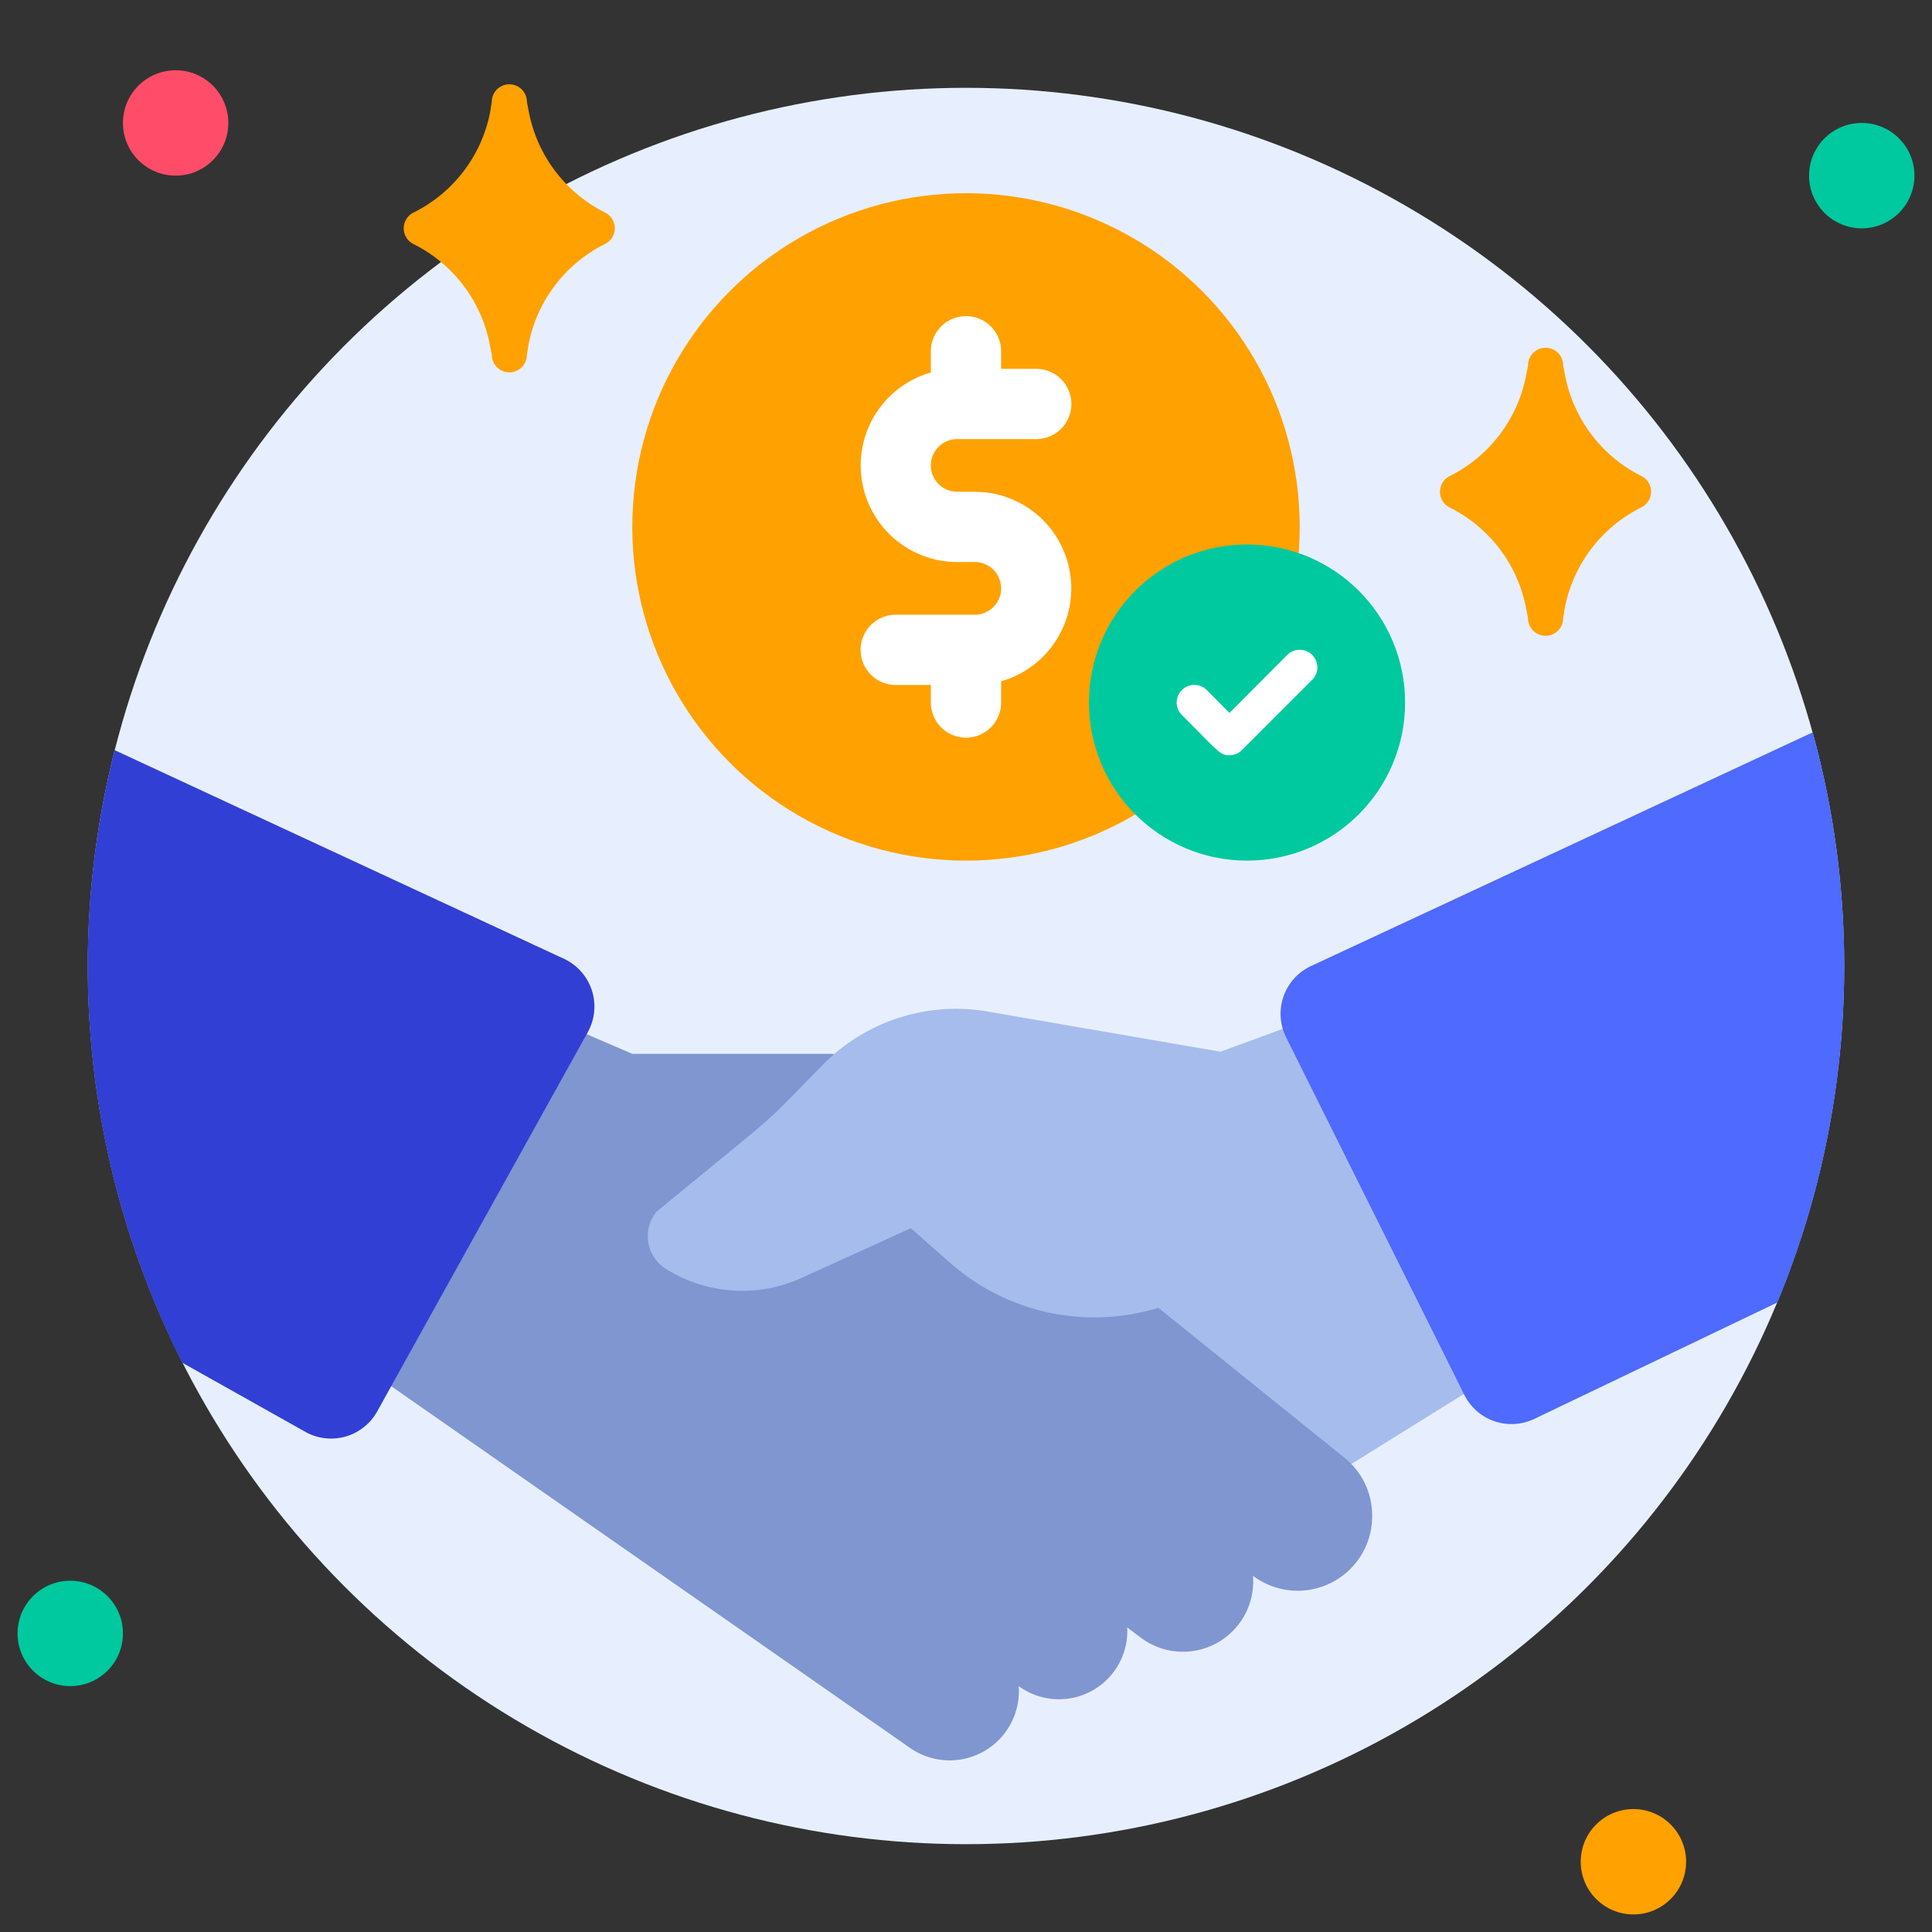
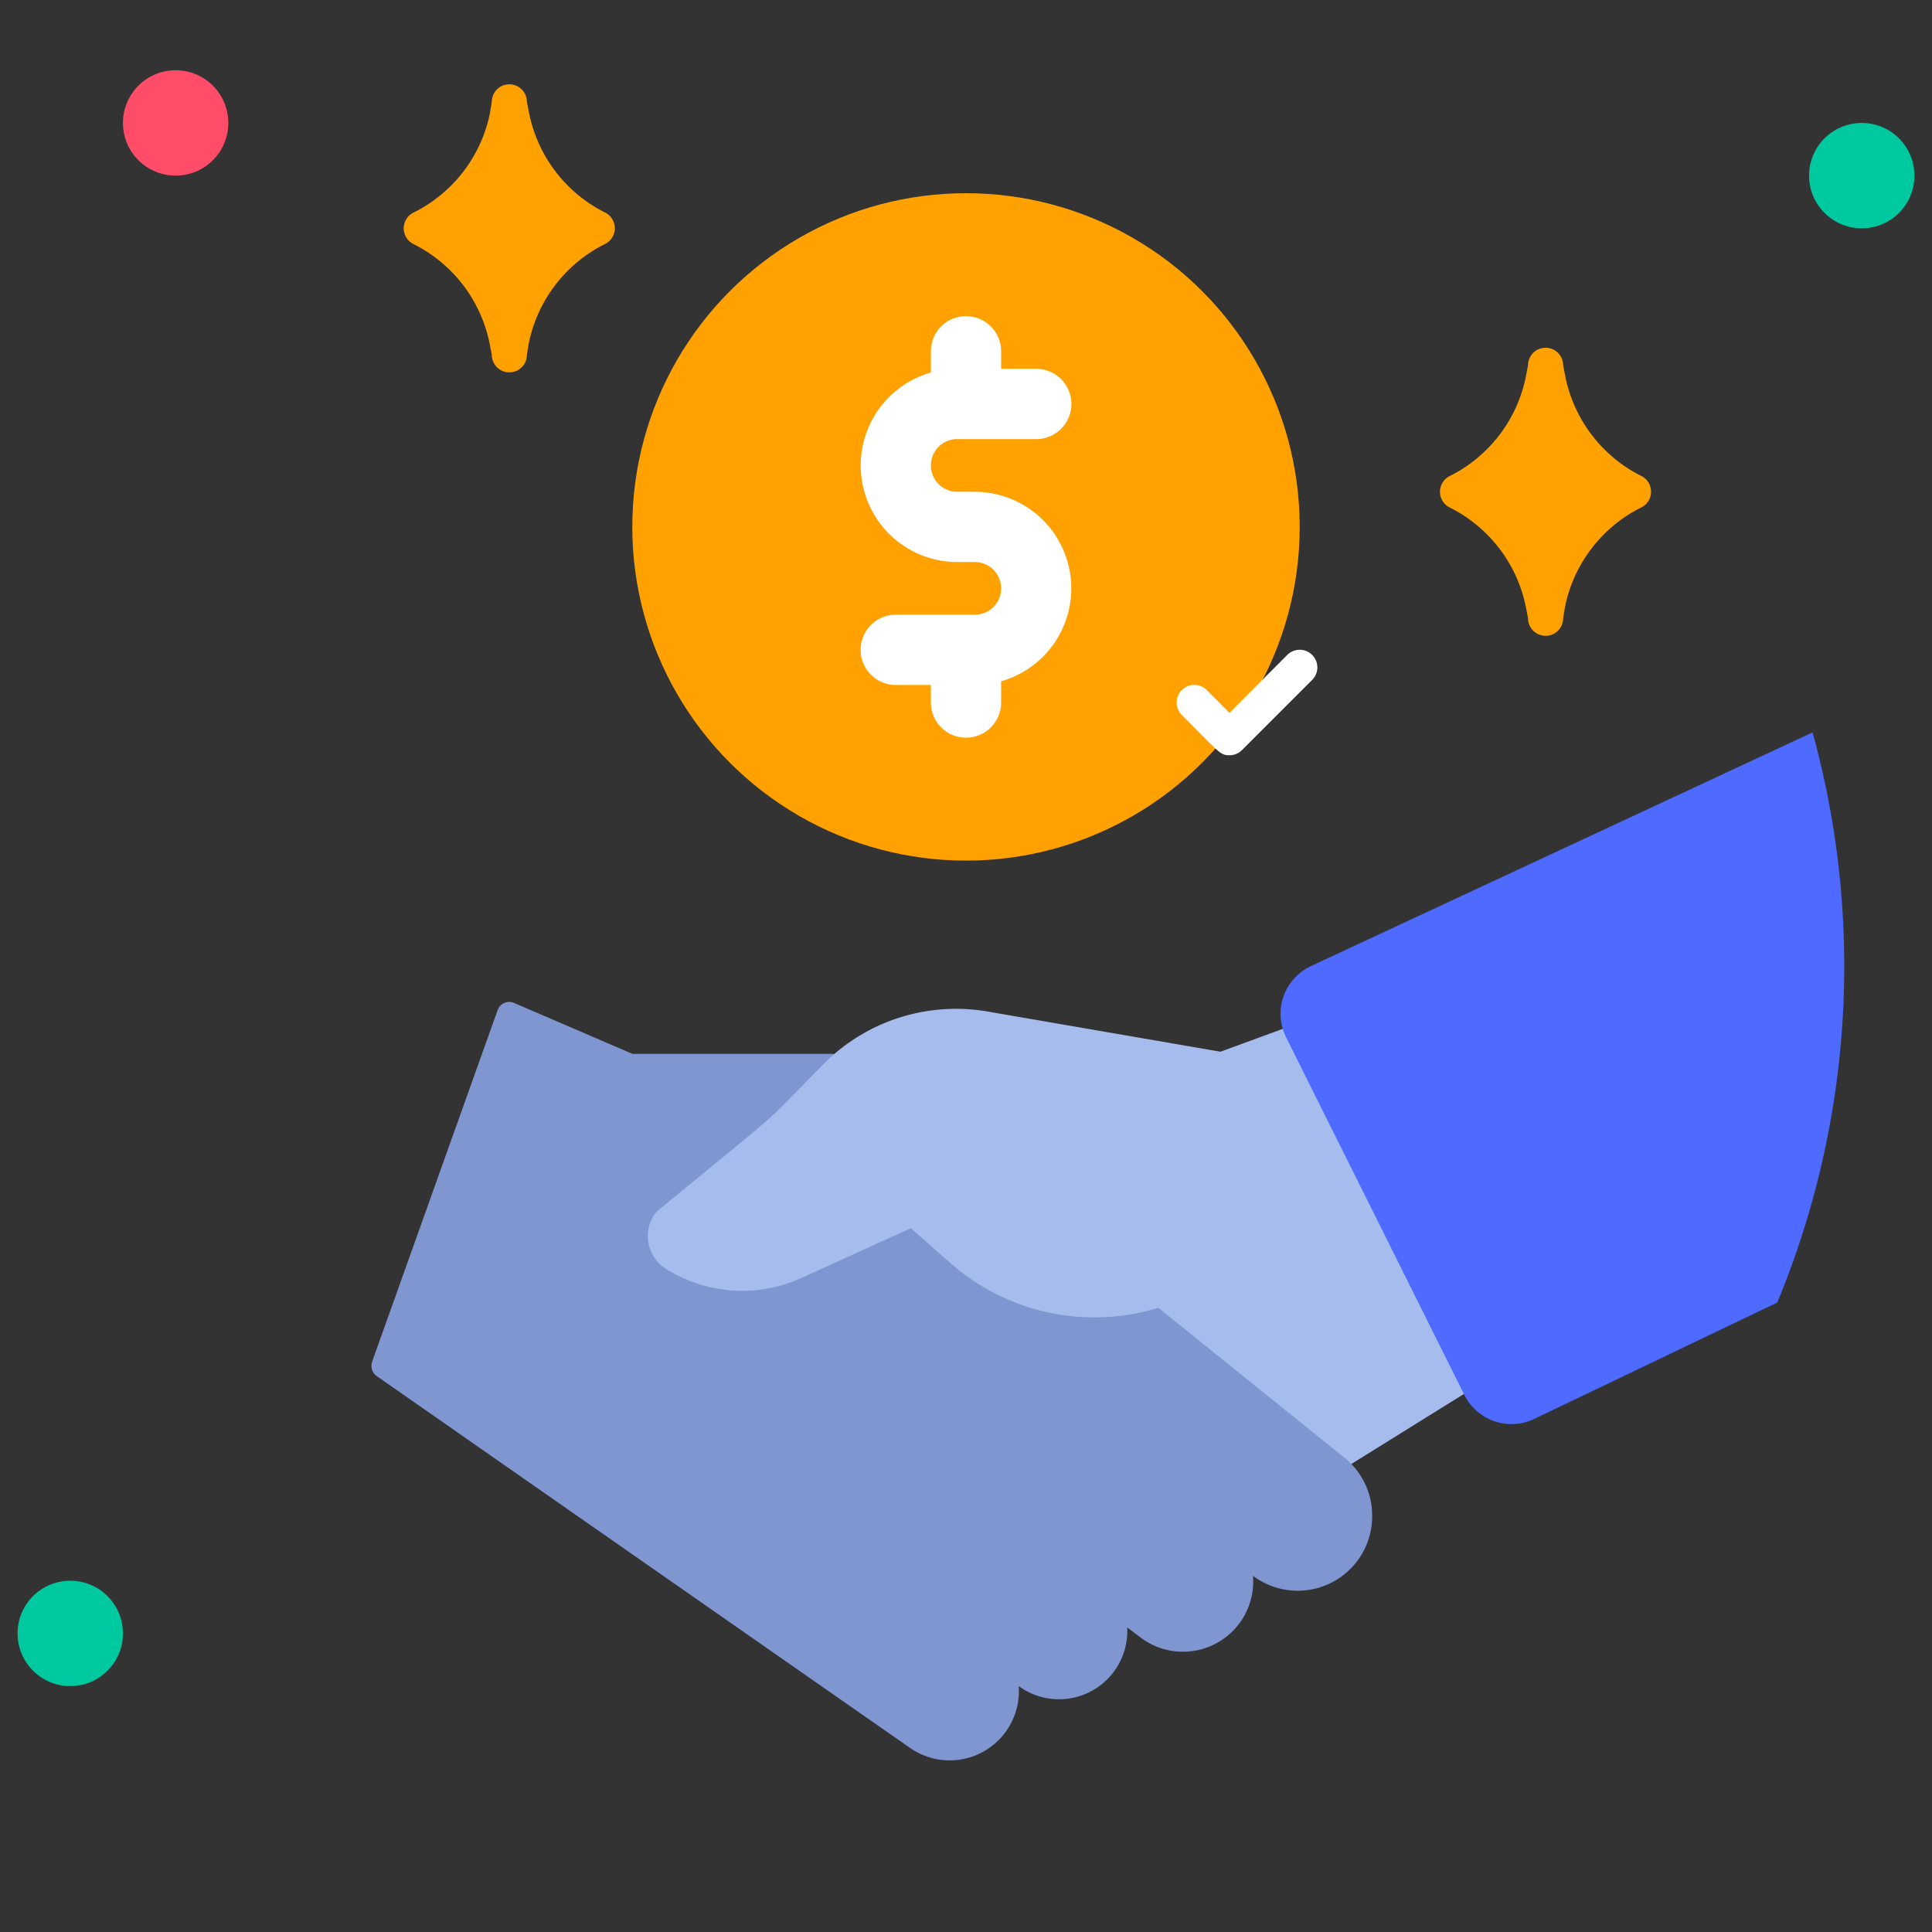
<svg xmlns="http://www.w3.org/2000/svg" viewBox="0 0 110 110" id="deal">
  <rect x="0" y="0" width="110" height="110" fill="#333333" stroke="none" />
  <g>
-     <circle cx="55" cy="55" r="50" fill="#e7efff" />
    <circle cx="10" cy="7" r="3" fill="#ff4d69" />
    <circle cx="106" cy="10" r="3" fill="#00c99f" />
-     <circle cx="93" cy="106" r="3" fill="#ffa100" />
    <circle cx="4" cy="93" r="3" fill="#00c99f" />
    <path fill="#a5bced" d="M84.65,78.56c-10.5,6.52-9.69,6.07-10,6.07s1.12.31-20.85-5.32a.71.71,0,0,1-.3-1.22L76.86,57.22a.73.73,0,0,1,1.16.31L85,77.72A.7.7,0,0,1,84.65,78.56Z" />
    <path fill="#7f96d1" d="M78.12,86.1a4.24,4.24,0,0,1-6.78,3.62h0a4,4,0,0,1-6.43,3.49l-.73-.55A3.89,3.89,0,0,1,58,96a3.94,3.94,0,0,1-6.17,3.53L21.45,78.35a.73.73,0,0,1-.26-.83l7.14-20a.7.7,0,0,1,.93-.42L36,60H47.29a2.05,2.05,0,0,1,1.26.44L76.55,83A4.2,4.2,0,0,1,78.12,86.1Z" />
    <path fill="#a5bced" d="M80.79,68.32,70.41,72a12.41,12.41,0,0,1-16.28-.07l-2.27-2-6.2,2.82a8.17,8.17,0,0,1-7.72-.49A2.2,2.2,0,0,1,37.37,69c7.77-6.4,5.69-4.53,9.52-8.42a10.62,10.62,0,0,1,9.27-3l13.33,2.3,7.61-2.79a.7.7,0,0,1,.92.45l3.21,9.89A.71.71,0,0,1,80.79,68.32Z" />
-     <path fill="#323fd4" d="M33.47,58.76l-12,21.61a3,3,0,0,1-4.09,1.15l-7-3.93A50,50,0,0,1,6.53,42.71L32.11,54.59A3,3,0,0,1,33.47,58.76Z" />
    <path fill="#4e6aff" d="M101.19,74.16,87.37,80.78a3,3,0,0,1-4-1.37L73.24,59.09A3,3,0,0,1,74.65,55L103.2,41.7A50,50,0,0,1,101.19,74.16Z" />
    <circle cx="55" cy="30" r="19" fill="#ffa100" />
-     <circle cx="71" cy="40" r="9" fill="#00c99f" />
    <path fill="#fff" d="M70 43c-.54 0-.57-.15-2.71-2.29a1 1 0 011.42-1.42L70 40.59l3.29-3.3a1 1 0 011.42 1.42l-4 4A1 1 0 0170 43zM55.5 28h-1a1.5 1.5 0 010-3H59a2 2 0 000-4H57V20a2 2 0 00-4 0v1.21A5.5 5.5 0 0054.5 32h1a1.5 1.5 0 010 3H51a2 2 0 000 4h2v1a2 2 0 004 0V38.79A5.5 5.5 0 0055.5 28z" />
    <path fill="#ffa100" d="M34.45 13.89a8.12 8.12 0 00-4.35 5.69L30 20.2a1 1 0 01-2 0l-.12-.62a8.12 8.12 0 00-4.35-5.69 1 1 0 010-1.78A8.12 8.12 0 0027.9 6.42L28 5.8a1 1 0 012 0l.12.62a8.12 8.12 0 004.35 5.69A1 1 0 0134.45 13.89zM93.45 28.89a8.12 8.12 0 00-4.35 5.69L89 35.2a1 1 0 01-2 0l-.12-.62a8.12 8.12 0 00-4.35-5.69 1 1 0 010-1.78 8.12 8.12 0 004.35-5.69L87 20.8a1 1 0 012 0l.12.62a8.12 8.12 0 004.35 5.69A1 1 0 0193.45 28.89z" />
  </g>
</svg>